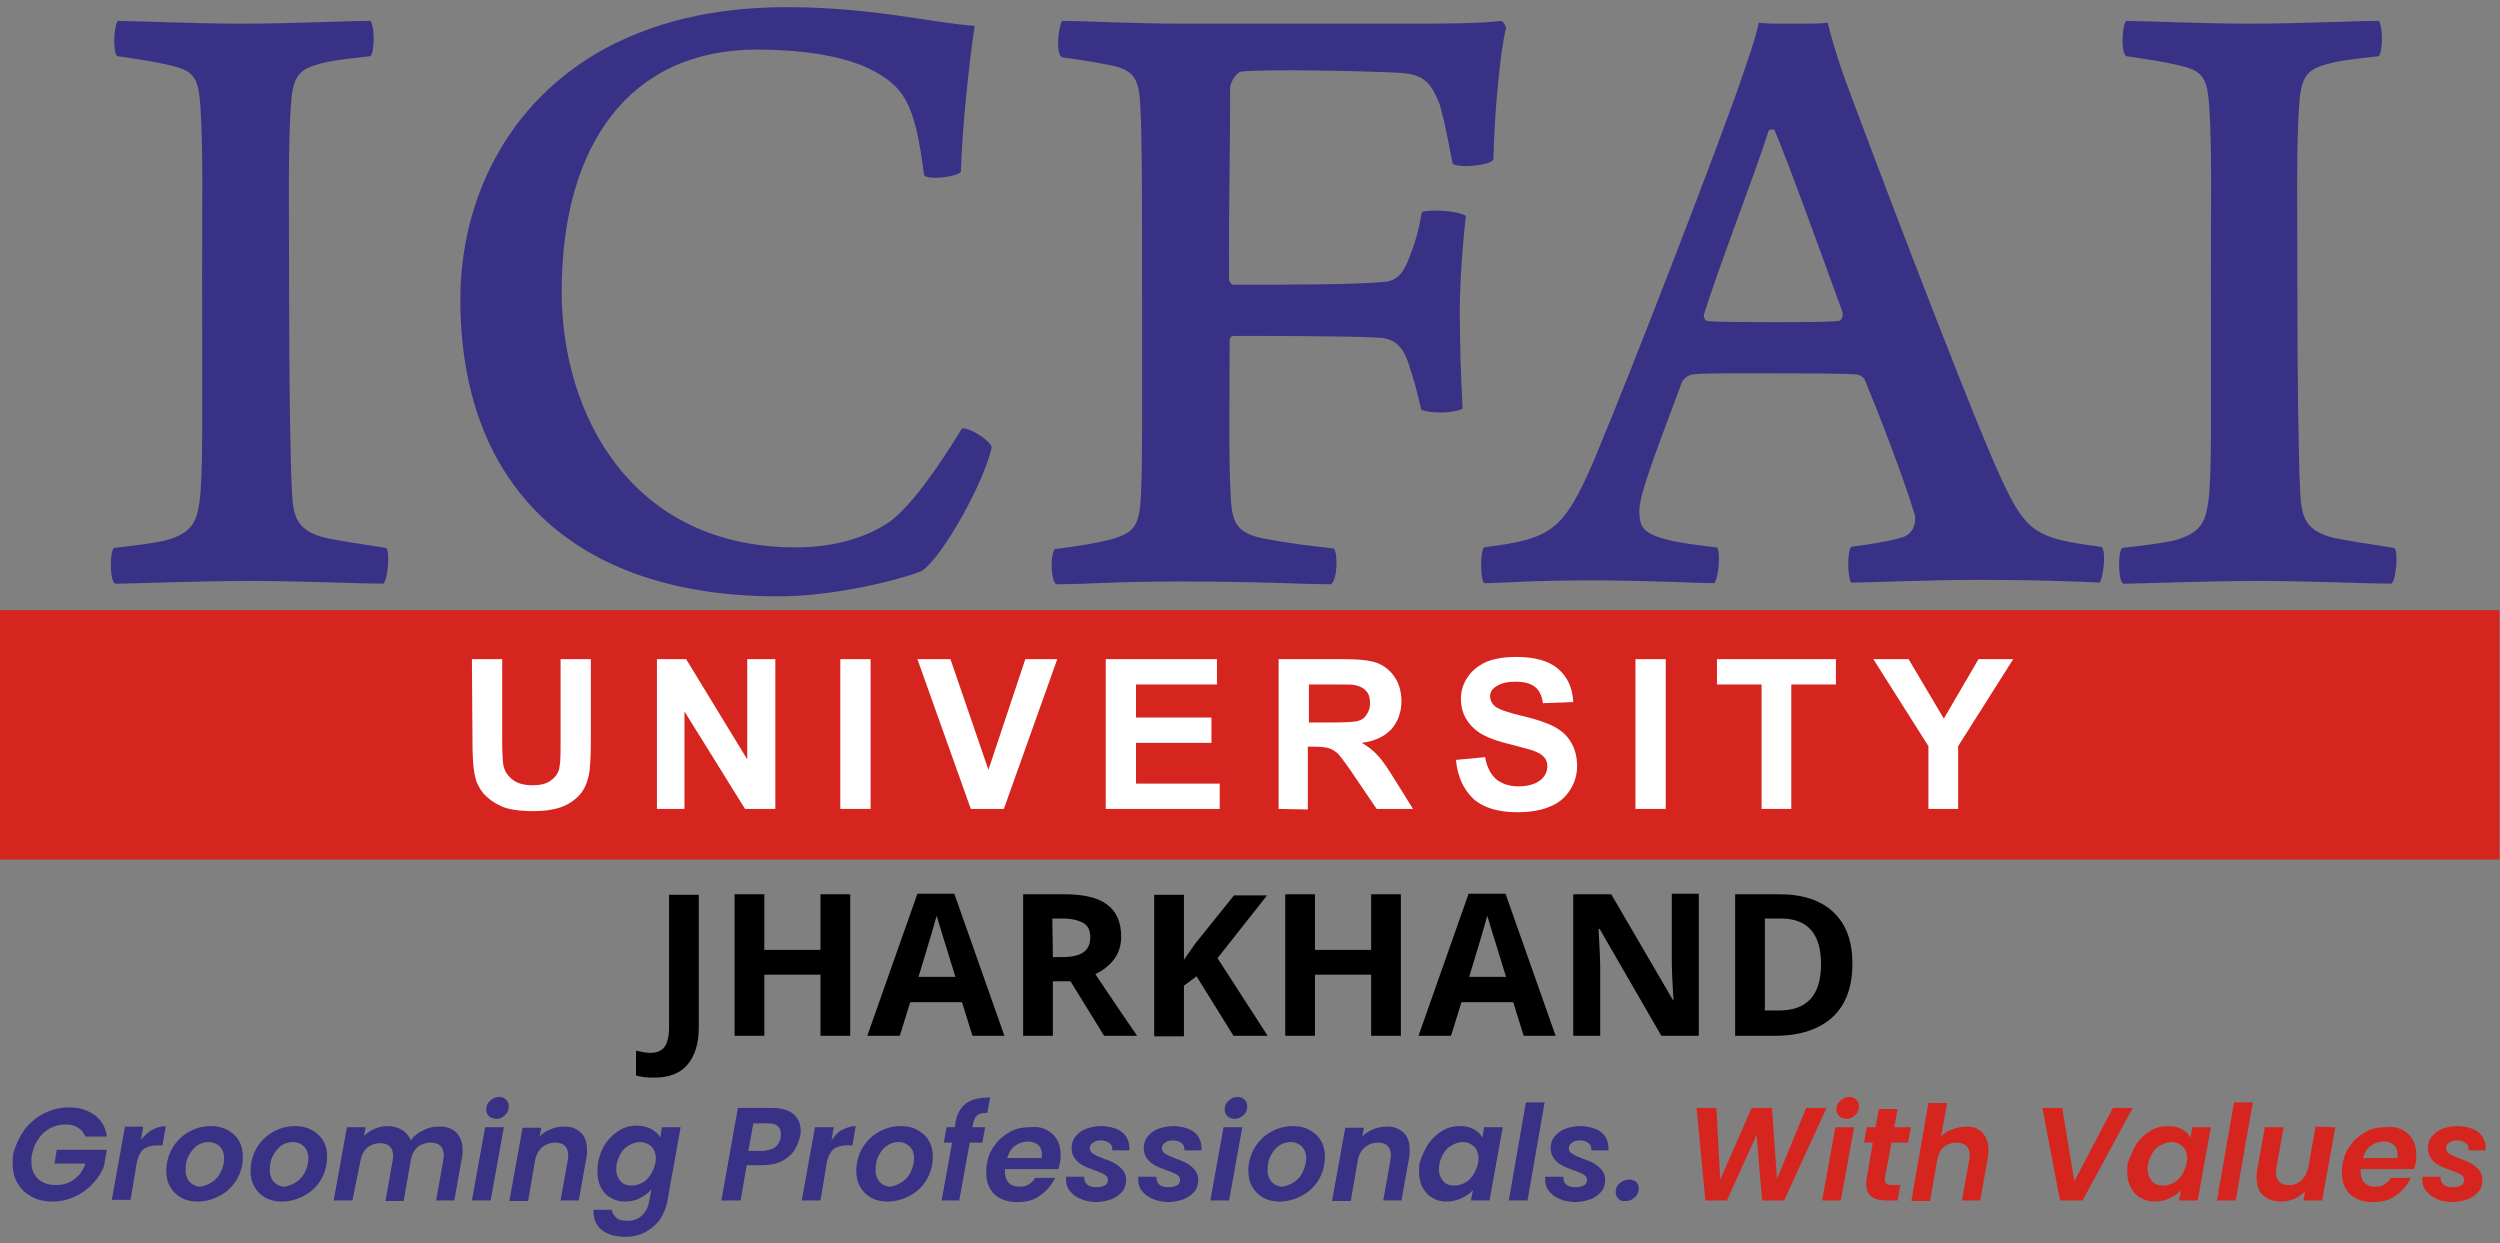
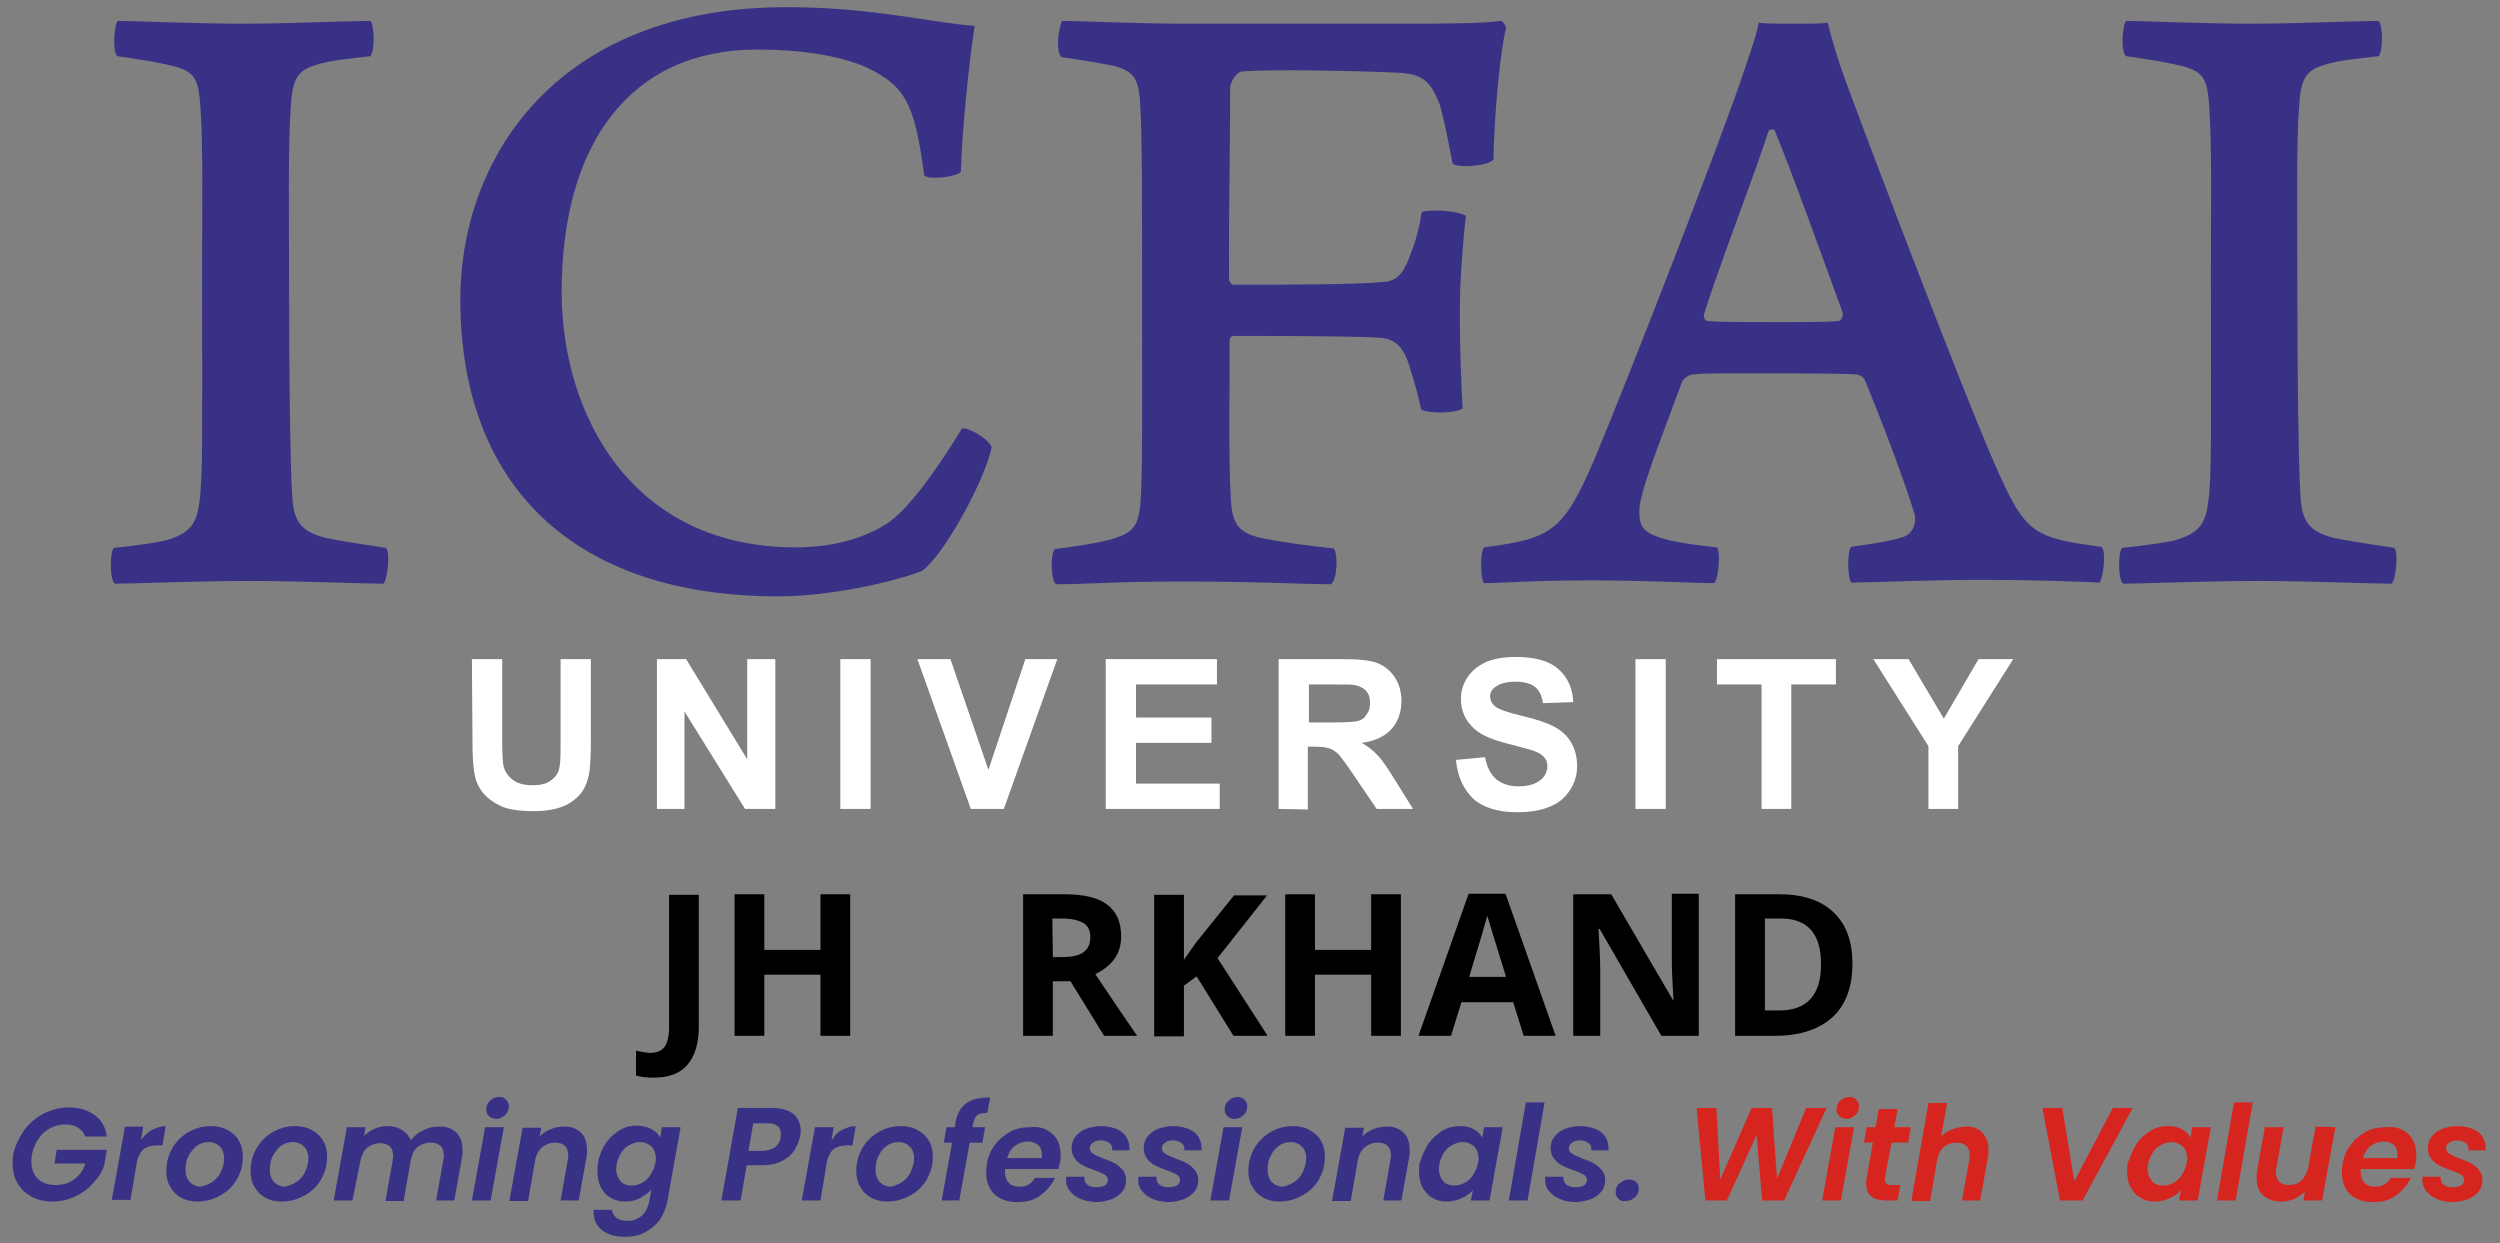
<svg xmlns="http://www.w3.org/2000/svg" id="Layer_1" x="0px" y="0px" viewBox="0 0 454 225.8" style="enable-background:new 0 0 454 225.8;" xml:space="preserve">
  <rect x="0" y="0" width="454" height="225.8" fill="#808080" stroke="none" />
  <style type="text/css">	.st0{display:none;fill:#CCCCCC;}	.st1{fill:#393185;}	.st2{fill:#D6251F;}	.st3{fill:#FFFFFF;}</style>
  <rect y="-1" class="st0" width="418" height="192" />
  <g>
    <path class="st1" d="M21.4,3.8c3.3,0,13.9,0.5,22.5,0.5c8.8,0,19-0.5,23.4-0.5c0.7,1,0.8,5.2,0,6.4c-4.4,0.5-7.4,0.8-9.6,1.5  c-3.9,1-4.6,2.9-4.9,7.8c-0.5,7-0.3,18.8-0.3,33.2c0,15.2,0.2,30.6,0.5,36.3c0.2,5.1,1,7.4,6.2,8.7c2.5,0.5,6.2,1.1,10.9,1.8  c0.8,0.7,0.3,5.9-0.5,6.5c-3.6,0-15.4-0.5-24-0.5c-9.6,0-21.7,0.5-24.7,0.5c-1-0.5-1-5.9-0.2-6.5c4.4-0.5,6.7-0.8,9.1-1.3  c5.2-1.3,5.9-3.6,6.4-6.9c0.7-4.7,0.5-14.4,0.5-41.2c0-13.7,0.2-23-0.3-30.7c-0.3-4.4-0.8-6.2-4.2-7.2c-2.9-0.8-6-1.3-10.9-2  C20.4,9.4,20.7,4.6,21.4,3.8z" />
    <path class="st1" d="M157.5,12.3c-5.1-2.3-12.4-3.3-20-3.3C114.3,9,102,26.3,102,53c0,22.2,12.6,46.4,42.5,46.4  c9,0,14.5-2.9,17-4.6c3.8-2.8,8.5-9.3,13.2-17c1.3-0.2,4.9,2,5.4,3.4c-1.3,6.2-8.8,19.8-12.7,22.5c-4.6,1.8-16.2,4.6-26.1,4.6  c-37.4,0-57.7-20.4-57.7-53.9c0-17.8,8.3-35.8,26.3-45.6c8.8-4.7,19.4-7.5,33-7.5c15.5,0,26.6,2.9,34.1,3.4  c-1,6.5-2.3,18.8-2.5,26.5c-0.8,1-6.5,1.6-6.7,0.5C166.1,18.5,164.2,15.6,157.5,12.3z" />
    <path class="st1" d="M192.9,3.8c3.8,0,13.4,0.5,21.9,0.5h40.7c5.6,0,13.4,0,17-0.5c0.5,0,1,1,1,1.3c-1,3.9-2.1,14.7-2.3,23.9  c-0.8,1.1-6.4,1.6-7.4,0.7c-1-4.9-1.3-7-2.3-10.6c-1.6-4.1-2.9-5.7-7.7-5.9c-6.4-0.3-23.2-0.7-28.4-0.2c-1,0.2-2,2.1-2,2.9  c0,11.8-0.3,23-0.2,34.8c0,0.5,0.5,1,0.7,1c10.5,0,21.7,0,27.4-0.5c2.9-0.2,3.9-2.3,5.1-5.7c0.7-1.8,1.3-3.9,1.8-7  c1.6-0.5,6.4-0.3,8,0.7c-0.5,4.2-1.1,11.8-1.1,17.2c0,6.2,0.2,11.9,0.5,17.8c-1.3,0.8-5.6,1-7.5,0.2c-0.8-3.6-1.3-5.2-2-7.4  c-1.1-3.9-2.6-5.6-6-5.7C244.2,61,228.5,61,224,61c-0.5,0-0.7,0.5-0.7,0.8c0,10.1-0.2,21.6,0.2,28.3c0.2,4.9,1.1,6.7,6,7.7  c4.2,0.8,8,1.3,12.7,1.8c0.8,0.8,0.7,5.7-0.5,6.5c-5.4,0-12.7-0.5-27.4-0.5c-11.8,0-16.7,0.5-22.5,0.5c-1-0.7-1.1-5.6-0.2-6.4  c4.1-0.5,7.5-1.1,9.6-1.6c4.9-1.3,5.7-2.5,6-8.2c0.3-6,0.2-16.2,0.2-36.1c0-18.6,0-29.1-0.3-34.1c-0.2-5.4-1.1-6.7-4.7-7.7  c-2.5-0.5-5.7-1.1-9.6-1.6C191.6,9.4,192.3,4.6,192.9,3.8z" />
    <path class="st1" d="M289.5,83.5c7.2-17.2,23-58.2,26.6-68.8c1.3-3.8,2.8-8,3.3-10.6c0.8,0.2,2.9,0.2,6,0.2c3.9,0,5.7,0,6.5-0.2  c0.8,3.3,1.8,6.4,2.9,9.6c3.3,9.1,21.4,56.9,27.8,71.4c5.2,11.6,6.5,12.6,19,14.2c1,0.7,0.3,5.7-0.3,6.5  c-4.2-0.2-12.1-0.5-21.4-0.5c-9.8,0-20.4,0.5-23.7,0.5c-0.7-0.8-0.8-5.7,0-6.5c3.6-0.5,7-1,9.5-1.8c2-0.8,2.3-2.9,2-4.1  c-2.1-6.9-6.4-18-9-24.3c-0.3-0.8-1.3-1.1-1.6-1.1c-2.9-0.2-10.5-0.2-16.5-0.2c-10.5,0-11.4,0-13.2,0.2c-0.8,0-2,1.1-2,1.5  c-3.4,9.3-7.7,19.9-7.7,23.2c0,3.1,0.7,4.2,5.4,5.4c2.1,0.5,5.7,1,8.7,1.3c0.7,0.8,0.3,5.7-0.5,6.5c-3.3,0-11.8-0.5-22.7-0.5  c-10.6,0-16,0.5-19.1,0.5c-0.7-0.8-0.7-5.7,0-6.5C281.5,97.8,283.8,96.8,289.5,83.5z M321.2,23.7c-2.8,8.7-8.7,23.7-11.8,33.5  c0,0.5,0.2,1,0.7,1.1c1.8,0.2,8.2,0.2,12.9,0.2c4.1,0,8.7,0,10.8-0.2c0.5,0,1-0.8,0.8-1.6c-3.1-8.5-9.6-26.6-12.4-33.2  C322,23.6,321.5,23.4,321.2,23.7z" />
    <path class="st1" d="M386.1,3.8c3.3,0,13.9,0.5,22.5,0.5c8.8,0,19-0.5,23.4-0.5c0.7,1,0.8,5.2,0,6.4c-4.4,0.5-7.4,0.8-9.6,1.5  c-3.9,1-4.6,2.9-4.9,7.8c-0.5,7-0.3,18.8-0.3,33.2c0,15.2,0.2,30.6,0.5,36.3c0.2,5.1,1,7.4,6.2,8.7c2.5,0.5,6.2,1.1,10.9,1.8  c0.8,0.7,0.3,5.9-0.5,6.5c-3.6,0-15.4-0.5-24-0.5c-9.6,0-21.7,0.5-24.7,0.5c-1-0.5-1-5.9-0.2-6.5c4.4-0.5,6.7-0.8,9.2-1.3  c5.2-1.3,5.9-3.6,6.4-6.9c0.7-4.7,0.5-14.4,0.5-41.2c0-13.7,0.2-23-0.3-30.7c-0.3-4.4-0.8-6.2-4.2-7.2c-2.9-0.8-6-1.3-10.9-2  C385.1,9.4,385.4,4.6,386.1,3.8z" />
  </g>
-   <rect y="110.8" class="st2" width="453.9" height="45.3" />
  <g>
    <path class="st3" d="M85.7,119.7h5.5v14.7c0,2.3,0.1,3.9,0.2,4.5c0.2,1.1,0.8,2,1.7,2.7c0.9,0.7,2.1,1,3.6,1c1.6,0,2.7-0.3,3.5-1  c0.8-0.6,1.3-1.4,1.4-2.3c0.2-0.9,0.2-2.5,0.2-4.6v-15h5.5V134c0,3.3-0.1,5.6-0.4,6.9c-0.3,1.3-0.8,2.5-1.6,3.4s-1.9,1.7-3.2,2.2  c-1.3,0.5-3.1,0.8-5.2,0.8c-2.6,0-4.6-0.3-5.9-0.9c-1.3-0.6-2.4-1.4-3.2-2.3c-0.8-1-1.3-2-1.5-3c-0.4-1.6-0.5-3.9-0.5-6.9  L85.7,119.7L85.7,119.7z" />
    <path class="st3" d="M119.3,146.9v-27.2h5.3l11.1,18.2v-18.2h5.1v27.2h-5.5l-11-17.7v17.7H119.3z" />
    <path class="st3" d="M152.6,146.9v-27.2h5.5v27.2H152.6z" />
    <path class="st3" d="M176.3,146.9l-9.7-27.2h6l6.9,20.1l6.7-20.1h5.8l-9.7,27.2L176.3,146.9L176.3,146.9z" />
    <path class="st3" d="M200.8,146.9v-27.2H221v4.6h-14.7v6H220v4.6h-13.7v7.4h15.2v4.6H200.8z" />
    <path class="st3" d="M232.2,146.9v-27.2h11.6c2.9,0,5,0.2,6.3,0.7s2.4,1.4,3.2,2.6s1.2,2.7,1.2,4.3c0,2-0.6,3.7-1.8,5.1  c-1.2,1.3-3,2.2-5.4,2.5c1.2,0.7,2.2,1.5,2.9,2.3c0.8,0.8,1.8,2.3,3.1,4.4l3.3,5.3H250l-4-5.9c-1.4-2.1-2.4-3.4-2.9-4  c-0.5-0.5-1.1-0.9-1.7-1.1c-0.6-0.2-1.5-0.3-2.8-0.3h-1.1V147L232.2,146.9L232.2,146.9z M237.7,131.2h4.1c2.6,0,4.3-0.1,4.9-0.3  c0.7-0.2,1.2-0.6,1.5-1.2c0.4-0.5,0.6-1.2,0.6-2c0-0.9-0.2-1.7-0.7-2.2c-0.5-0.6-1.2-0.9-2.1-1.1c-0.4-0.1-1.8-0.1-4-0.1h-4.3  V131.2z" />
    <path class="st3" d="M264.4,138l5.3-0.5c0.3,1.8,1,3.1,2,4c1,0.8,2.3,1.3,4,1.3c1.8,0,3.1-0.4,4-1.1c0.9-0.7,1.3-1.6,1.3-2.6  c0-0.6-0.2-1.2-0.6-1.6c-0.4-0.5-1-0.8-2-1.2c-0.6-0.2-2.1-0.6-4.4-1.2c-2.9-0.7-5-1.6-6.2-2.7c-1.7-1.5-2.5-3.3-2.5-5.5  c0-1.4,0.4-2.7,1.2-3.9c0.8-1.2,1.9-2.1,3.4-2.8c1.5-0.6,3.3-0.9,5.4-0.9c3.4,0,6,0.7,7.7,2.2s2.6,3.5,2.7,6l-5.5,0.2  c-0.2-1.4-0.7-2.4-1.5-3s-1.9-0.9-3.5-0.9s-2.8,0.3-3.7,1c-0.6,0.4-0.9,1-0.9,1.7c0,0.6,0.3,1.2,0.8,1.7c0.7,0.6,2.4,1.2,5,1.8  s4.6,1.3,5.9,2s2.3,1.6,3,2.8s1.1,2.6,1.1,4.3c0,1.6-0.4,3-1.3,4.4s-2.1,2.4-3.7,3c-1.6,0.7-3.6,1-5.9,1c-3.4,0-6.1-0.8-7.9-2.4  C265.8,143.4,264.7,141.1,264.4,138z" />
    <path class="st3" d="M297,146.9v-27.2h5.5v27.2H297z" />
    <path class="st3" d="M319.9,146.9v-22.6h-8.1v-4.6h21.6v4.6h-8.1v22.6H319.9z" />
    <path class="st3" d="M350.2,146.9v-11.4l-10-15.8h6.4l6.4,10.8l6.3-10.8h6.3l-10,15.8v11.4H350.2z" />
  </g>
  <g>
    <g>
      <path d="M118.7,195.7c-1.2,0-2.3-0.1-3.2-0.4v-4.5c0.9,0.2,1.8,0.4,2.6,0.4c1.2,0,2.1-0.4,2.6-1.1s0.8-1.9,0.8-3.5v-24.1h5.4v24   c0,3-0.7,5.3-2.1,6.9S121.4,195.7,118.7,195.7z" />
      <path d="M154.4,188.1H149V177h-10.2v11.1h-5.4v-25.7h5.4v10.1H149v-10.1h5.4V188.1z" />
-       <path d="M176.6,188.1l-1.9-6.1h-9.4l-1.9,6.1h-5.9l9.1-25.8h6.7l9.1,25.8H176.6z M173.5,177.4c-1.7-5.5-2.7-8.7-2.9-9.4   s-0.4-1.3-0.5-1.7c-0.4,1.5-1.5,5.2-3.3,11.1L173.5,177.4L173.5,177.4z" />
      <path d="M191.2,178.2v9.9h-5.4v-25.7h7.5c3.5,0,6.1,0.6,7.8,1.9s2.5,3.2,2.5,5.8c0,1.5-0.4,2.9-1.2,4s-2,2.1-3.5,2.8   c3.9,5.8,6.4,9.5,7.6,11.2h-6l-6.1-9.9H191.2z M191.2,173.8h1.8c1.7,0,3-0.3,3.8-0.9s1.2-1.5,1.2-2.7s-0.4-2.1-1.3-2.6   s-2.1-0.8-3.9-0.8h-1.7L191.2,173.8L191.2,173.8z" />
      <path d="M230.2,188.1H224l-6.7-10.8L215,179v9.2h-5.4v-25.7h5.4v11.8l2.1-3l7-8.7h6l-9,11.4L230.2,188.1z" />
      <path d="M254.5,188.1H249V177h-10.2v11.1h-5.4v-25.7h5.4v10.1H249v-10.1h5.4v25.7H254.5z" />
      <path d="M276.7,188.1l-1.9-6.1h-9.4l-1.9,6.1h-5.9l9.1-25.8h6.7l9.1,25.8H276.7z M273.5,177.4c-1.7-5.5-2.7-8.7-2.9-9.4   s-0.4-1.3-0.5-1.7c-0.4,1.5-1.5,5.2-3.3,11.1L273.5,177.4L273.5,177.4z" />
      <path d="M308.6,188.1h-6.9l-11.2-19.4h-0.2c0.2,3.4,0.3,5.9,0.3,7.3v12.1h-4.9v-25.7h6.9l11.2,19.2h0.1c-0.2-3.3-0.3-5.7-0.3-7.1   v-12.2h4.9v25.8L308.6,188.1L308.6,188.1z" />
      <path d="M336.4,175c0,4.2-1.2,7.5-3.6,9.7s-5.9,3.4-10.4,3.4h-7.3v-25.7h8.1c4.2,0,7.5,1.1,9.8,3.3S336.4,171,336.4,175z    M330.7,175.1c0-5.5-2.4-8.3-7.3-8.3h-2.9v16.7h2.3C328.1,183.6,330.7,180.8,330.7,175.1z" />
    </g>
  </g>
  <g>
    <path class="st1" d="M4.4,205.2c1-1.3,2.2-2.3,3.6-3s2.9-1.1,4.5-1.1c1.9,0,3.4,0.5,4.7,1.4c1.2,0.9,2,2.2,2.2,3.9h-3.9  c-0.3-0.7-0.7-1.2-1.3-1.6c-0.6-0.4-1.4-0.6-2.3-0.6c-1,0-1.9,0.2-2.8,0.7c-0.8,0.4-1.6,1.1-2.1,1.9c-0.6,0.8-1,1.8-1.2,2.9  c-0.1,0.4-0.1,0.8-0.1,1.3c0,1.3,0.4,2.3,1.2,3.1c0.8,0.7,1.8,1.1,3.2,1.1c1.3,0,2.4-0.3,3.3-1c1-0.7,1.7-1.6,2.1-2.9H9.9l0.4-2.5  h9.1l-0.5,2.9c-0.4,1.2-1.1,2.2-2,3.2s-2,1.8-3.3,2.4c-1.3,0.6-2.6,0.9-4.1,0.9c-1.4,0-2.7-0.3-3.8-0.9s-1.9-1.4-2.5-2.4  s-0.9-2.2-0.9-3.6c0-0.5,0-1.1,0.1-1.7C2.8,208,3.5,206.5,4.4,205.2z" />
    <path class="st1" d="M27.6,205.2c0.8-0.4,1.6-0.7,2.5-0.7l-0.6,3.5h-0.9c-1,0-1.8,0.2-2.4,0.6c-0.6,0.4-1,1.2-1.3,2.2l-1.2,7.1  h-3.4l2.4-13.3H26l-0.4,2.4C26.2,206.3,26.8,205.6,27.6,205.2z" />
    <path class="st1" d="M32.9,217.5c-0.9-0.5-1.5-1.1-2-2c-0.5-0.8-0.7-1.8-0.7-2.9c0-1.5,0.4-2.9,1.1-4.1c0.7-1.2,1.7-2.2,2.9-2.9  s2.6-1.1,4.1-1.1c1.1,0,2.1,0.2,3,0.7s1.6,1.1,2.1,2c0.5,0.8,0.7,1.8,0.7,2.9c0,1.5-0.4,2.9-1.1,4.1c-0.7,1.2-1.7,2.2-3,2.9  s-2.6,1.1-4.2,1.1C34.8,218.2,33.8,218,32.9,217.5z M38.6,214.6c0.7-0.5,1.2-1.1,1.5-1.8c0.4-0.8,0.6-1.6,0.6-2.4  c0-1-0.3-1.7-0.8-2.2s-1.2-0.8-2-0.8s-1.5,0.2-2.2,0.7c-0.6,0.5-1.1,1.1-1.5,1.9c-0.4,0.8-0.5,1.6-0.5,2.5s0.3,1.7,0.8,2.2  s1.2,0.8,2,0.8C37.2,215.3,37.9,215.1,38.6,214.6z" />
    <path class="st1" d="M48.2,217.5c-0.9-0.5-1.5-1.1-2-2c-0.5-0.8-0.7-1.8-0.7-2.9c0-1.5,0.4-2.9,1.1-4.1c0.7-1.2,1.7-2.2,2.9-2.9  s2.6-1.1,4.1-1.1c1.1,0,2.1,0.2,3,0.7s1.6,1.1,2.1,2c0.5,0.8,0.7,1.8,0.7,2.9c0,1.5-0.4,2.9-1.1,4.1c-0.7,1.2-1.7,2.2-3,2.9  s-2.6,1.1-4.2,1.1C50.1,218.2,49.1,218,48.2,217.5z M53.9,214.6c0.7-0.5,1.2-1.1,1.5-1.8c0.4-0.8,0.6-1.6,0.6-2.4  c0-1-0.3-1.7-0.8-2.2s-1.2-0.8-2-0.8s-1.5,0.2-2.2,0.7c-0.6,0.5-1.1,1.1-1.5,1.9c-0.4,0.8-0.5,1.6-0.5,2.5s0.3,1.7,0.8,2.2  s1.2,0.8,2,0.8C52.5,215.3,53.2,215.1,53.9,214.6z" />
    <path class="st1" d="M82.8,205.6c0.8,0.8,1.2,1.8,1.2,3.2c0,0.5,0,1-0.1,1.4l-1.4,7.8h-3.3l1.3-7.3c0-0.3,0.1-0.6,0.1-0.8  c0-0.8-0.2-1.4-0.6-1.8c-0.4-0.4-1-0.6-1.8-0.6c-0.9,0-1.7,0.3-2.4,0.8c-0.6,0.6-1,1.3-1.2,2.4l0,0l-1.3,7.4H70l1.3-7.3  c0-0.3,0.1-0.6,0.1-0.8c0-0.8-0.2-1.4-0.6-1.8c-0.4-0.4-1-0.6-1.8-0.6c-0.9,0-1.6,0.3-2.3,0.8c-0.6,0.5-1,1.3-1.2,2.2L64,218h-3.4  l2.4-13.3h3.4l-0.3,1.6c0.5-0.5,1.2-1,1.9-1.3s1.5-0.5,2.3-0.5c1,0,1.9,0.2,2.7,0.7c0.7,0.4,1.3,1.1,1.6,1.9  c0.6-0.8,1.3-1.4,2.2-1.8c0.9-0.5,1.8-0.7,2.8-0.7C80.9,204.5,82,204.9,82.8,205.6z" />
    <path class="st1" d="M91.5,204.7L89.1,218h-3.4l2.4-13.3H91.5z M88.8,202.7c-0.3-0.3-0.5-0.7-0.5-1.2c0-0.6,0.2-1.2,0.7-1.6  c0.5-0.5,1.1-0.7,1.7-0.7c0.5,0,0.9,0.2,1.2,0.5c0.3,0.3,0.5,0.7,0.5,1.2c0,0.6-0.2,1.2-0.7,1.6c-0.5,0.5-1,0.7-1.7,0.7  C89.6,203.1,89.1,203,88.8,202.7z" />
    <path class="st1" d="M105.4,205.6c0.8,0.7,1.2,1.8,1.2,3.2c0,0.5,0,1-0.1,1.4l-1.4,7.8h-3.3l1.3-7.3c0-0.3,0.1-0.6,0.1-0.8  c0-0.8-0.2-1.4-0.6-1.8c-0.4-0.4-1-0.6-1.8-0.6c-0.9,0-1.7,0.3-2.3,0.8c-0.6,0.5-1.1,1.3-1.3,2.3l-1.3,7.5h-3.4l2.4-13.3h3.4  l-0.3,1.6c0.5-0.6,1.2-1,1.9-1.3s1.5-0.5,2.4-0.5C103.5,204.5,104.6,204.9,105.4,205.6z" />
    <path class="st1" d="M118.4,205.1c0.7,0.4,1.2,0.9,1.5,1.5l0.3-1.9h3.4l-2.4,13.4c-0.2,1.2-0.7,2.3-1.3,3.3c-0.7,1-1.6,1.7-2.6,2.3  c-1.1,0.6-2.3,0.9-3.7,0.9c-1.9,0-3.3-0.4-4.4-1.3c-1-0.9-1.5-2.1-1.4-3.6h3.3c0.1,0.6,0.4,1.1,0.9,1.5s1.2,0.5,2,0.5  c1,0,1.8-0.3,2.5-0.9c0.7-0.6,1.2-1.5,1.4-2.7l0.4-2.1c-0.5,0.6-1.2,1.1-2.1,1.6c-0.8,0.4-1.7,0.6-2.7,0.6s-1.8-0.2-2.6-0.7  c-0.8-0.4-1.4-1.1-1.8-1.9c-0.4-0.8-0.6-1.7-0.6-2.8c0-0.5,0-1,0.1-1.6c0.2-1.3,0.7-2.5,1.4-3.6c0.7-1,1.6-1.8,2.6-2.4  c1-0.6,2.1-0.8,3.2-0.8C116.9,204.5,117.7,204.7,118.4,205.1z M119.1,210.4c0-0.9-0.3-1.7-0.8-2.2c-0.6-0.5-1.2-0.8-2.1-0.8  c-0.6,0-1.2,0.2-1.8,0.5c-0.6,0.3-1.1,0.7-1.5,1.3s-0.7,1.3-0.9,2.1c0,0.3-0.1,0.6-0.1,0.9c0,1,0.3,1.7,0.8,2.3s1.2,0.8,2.1,0.8  c0.6,0,1.2-0.2,1.8-0.5c0.6-0.3,1.1-0.8,1.5-1.4c0.4-0.6,0.7-1.3,0.9-2.1C119.1,210.9,119.1,210.6,119.1,210.4z" />
    <path class="st1" d="M144.2,209c-0.6,0.8-1.3,1.4-2.3,1.9s-2.2,0.7-3.5,0.7h-2.8l-1.1,6.4H131l3-16.8h6.2c1.7,0,3,0.4,3.9,1.1  c0.9,0.8,1.3,1.8,1.3,3c0,0.4,0,0.7-0.1,1C145.1,207.3,144.7,208.2,144.2,209z M140.8,208.3c0.5-0.4,0.9-1.1,1-1.8  c0-0.1,0-0.4,0-0.6c0-1.3-0.8-1.9-2.4-1.9h-2.6l-0.9,5h2.7C139.5,208.9,140.3,208.7,140.8,208.3z" />
    <path class="st1" d="M152.9,205.2c0.8-0.4,1.6-0.7,2.5-0.7l-0.6,3.5h-0.9c-1,0-1.8,0.2-2.4,0.6c-0.6,0.4-1,1.2-1.3,2.2L149,218  h-3.4l2.4-13.3h3.4l-0.4,2.4C151.5,206.3,152.1,205.6,152.9,205.2z" />
    <path class="st1" d="M158.2,217.5c-0.9-0.5-1.5-1.1-2-2c-0.5-0.8-0.7-1.8-0.7-2.9c0-1.5,0.4-2.9,1.1-4.1c0.7-1.2,1.7-2.2,2.9-2.9  s2.6-1.1,4.1-1.1c1.1,0,2.1,0.2,3,0.7s1.6,1.1,2.1,2c0.5,0.8,0.7,1.8,0.7,2.9c0,1.5-0.4,2.9-1.1,4.1c-0.7,1.2-1.7,2.2-3,2.9  s-2.6,1.1-4.2,1.1C160.1,218.2,159.1,218,158.2,217.5z M163.9,214.6c0.7-0.5,1.2-1.1,1.5-1.8s0.6-1.6,0.6-2.4c0-1-0.3-1.7-0.8-2.2  s-1.2-0.8-2-0.8s-1.5,0.2-2.2,0.7s-1.1,1.1-1.5,1.9c-0.4,0.8-0.5,1.6-0.5,2.5s0.3,1.7,0.8,2.2s1.2,0.8,2,0.8  C162.5,215.3,163.2,215.1,163.9,214.6z" />
    <path class="st1" d="M175.4,200.4c1.1-0.8,2.5-1.1,4.4-1.1l-0.5,2.8c-0.8,0-1.4,0.1-1.8,0.4c-0.4,0.3-0.6,0.8-0.8,1.6l-0.1,0.6h2.3  l-0.5,2.8h-2.3l-1.9,10.5H171l1.9-10.5h-1.5l0.5-2.8h1.5l0.1-0.7C173.7,202.4,174.4,201.2,175.4,200.4z" />
    <path class="st1" d="M191.1,205.9c1,0.9,1.5,2.2,1.5,3.8c0,0.5,0,1-0.1,1.4c-0.1,0.5-0.2,0.9-0.3,1.2h-9.7c0,0.1,0,0.3,0,0.5  c0,0.8,0.2,1.5,0.7,2s1.1,0.7,1.9,0.7c0.7,0,1.3-0.1,1.7-0.4c0.5-0.3,0.9-0.7,1.2-1.2h3.6c-0.6,1.3-1.5,2.3-2.7,3.2  s-2.6,1.2-4.2,1.2c-1.7,0-3.1-0.5-4.1-1.4c-1-1-1.5-2.3-1.5-3.9c0-0.5,0-1,0.1-1.5c0.2-1.4,0.7-2.6,1.5-3.6c0.7-1,1.7-1.8,2.8-2.4  c1.1-0.6,2.3-0.8,3.6-0.8C188.8,204.5,190.1,205,191.1,205.9z M189.2,209.7c0-0.8-0.2-1.4-0.7-1.8c-0.5-0.4-1.1-0.6-1.9-0.6  c-0.8,0-1.6,0.3-2.3,0.8s-1.1,1.3-1.4,2.2h6.3C189.2,210,189.2,209.8,189.2,209.7z" />
    <path class="st1" d="M196.2,217.7c-0.8-0.3-1.4-0.8-1.9-1.4s-0.7-1.3-0.7-2c0-0.1,0-0.3,0-0.6h3.3c0,0.6,0.1,1,0.5,1.4  c0.4,0.3,0.9,0.5,1.6,0.5c0.6,0,1.2-0.1,1.6-0.3c0.4-0.2,0.6-0.6,0.6-1s-0.2-0.7-0.6-1c-0.4-0.2-1-0.5-1.9-0.8  c-0.8-0.3-1.6-0.6-2.1-0.9c-0.6-0.3-1-0.7-1.4-1.2s-0.6-1.2-0.6-1.9s0.2-1.5,0.7-2.1s1.1-1.1,1.9-1.4s1.8-0.5,2.8-0.5  s1.9,0.2,2.7,0.5s1.4,0.8,1.8,1.4c0.4,0.6,0.6,1.3,0.6,2.1c0,0.2,0,0.3,0,0.4H202c0-0.6-0.1-1-0.5-1.3s-0.9-0.5-1.6-0.5  c-0.6,0-1,0.1-1.4,0.4s-0.6,0.6-0.6,1s0.2,0.8,0.6,1c0.4,0.3,1.1,0.6,1.9,0.9c0.9,0.3,1.6,0.6,2.1,0.9c0.5,0.3,1,0.7,1.4,1.2  s0.6,1.1,0.6,1.8c0,0.8-0.2,1.5-0.7,2.1s-1.2,1.1-2,1.4c-0.9,0.3-1.8,0.5-2.9,0.5C197.9,218.2,197,218.1,196.2,217.7z" />
    <path class="st1" d="M209.3,217.7c-0.8-0.3-1.4-0.8-1.9-1.4s-0.7-1.3-0.7-2c0-0.1,0-0.3,0-0.6h3.3c0,0.6,0.1,1,0.5,1.4  c0.4,0.3,0.9,0.5,1.6,0.5c0.6,0,1.2-0.1,1.6-0.3c0.4-0.2,0.6-0.6,0.6-1s-0.2-0.7-0.6-1c-0.4-0.2-1-0.5-1.9-0.8  c-0.8-0.3-1.6-0.6-2.1-0.9c-0.6-0.3-1-0.7-1.4-1.2s-0.6-1.2-0.6-1.9s0.2-1.5,0.7-2.1s1.1-1.1,1.9-1.4s1.8-0.5,2.8-0.5  s1.9,0.2,2.7,0.5s1.4,0.8,1.8,1.4c0.4,0.6,0.6,1.3,0.6,2.1c0,0.2,0,0.3,0,0.4h-3.1c0-0.6-0.1-1-0.5-1.3s-0.9-0.5-1.6-0.5  c-0.6,0-1,0.1-1.4,0.4s-0.6,0.6-0.6,1s0.2,0.8,0.6,1c0.4,0.3,1.1,0.6,1.9,0.9c0.9,0.3,1.6,0.6,2.1,0.9c0.5,0.3,1,0.7,1.4,1.2  s0.6,1.1,0.6,1.8c0,0.8-0.2,1.5-0.7,2.1s-1.2,1.1-2,1.4c-0.9,0.3-1.8,0.5-2.9,0.5C211,218.2,210.1,218.1,209.3,217.7z" />
    <path class="st1" d="M225.6,204.7l-2.4,13.3h-3.4l2.4-13.3H225.6z M222.9,202.7c-0.3-0.3-0.5-0.7-0.5-1.2c0-0.6,0.2-1.2,0.7-1.6  c0.5-0.5,1.1-0.7,1.7-0.7c0.5,0,0.9,0.2,1.2,0.5s0.5,0.7,0.5,1.2c0,0.6-0.2,1.2-0.7,1.6c-0.5,0.5-1,0.7-1.7,0.7  C223.6,203.1,223.2,203,222.9,202.7z" />
    <path class="st1" d="M229.4,217.5c-0.9-0.5-1.5-1.1-2-2c-0.5-0.8-0.7-1.8-0.7-2.9c0-1.5,0.4-2.9,1.1-4.1c0.7-1.2,1.7-2.2,2.9-2.9  s2.6-1.1,4.1-1.1c1.1,0,2.1,0.2,3,0.7s1.6,1.1,2.1,2c0.5,0.8,0.7,1.8,0.7,2.9c0,1.5-0.4,2.9-1.1,4.1c-0.7,1.2-1.7,2.2-3,2.9  s-2.6,1.1-4.2,1.1C231.3,218.2,230.3,218,229.4,217.5z M235.1,214.6c0.7-0.5,1.2-1.1,1.5-1.8s0.6-1.6,0.6-2.4c0-1-0.3-1.7-0.8-2.2  s-1.2-0.8-2-0.8s-1.5,0.2-2.2,0.7s-1.1,1.1-1.5,1.9c-0.4,0.8-0.5,1.6-0.5,2.5s0.3,1.7,0.8,2.2s1.2,0.8,2,0.8  C233.7,215.3,234.4,215.1,235.1,214.6z" />
    <path class="st1" d="M254.8,205.6c0.8,0.7,1.2,1.8,1.2,3.2c0,0.5,0,1-0.1,1.4l-1.4,7.8h-3.3l1.3-7.3c0-0.3,0.1-0.6,0.1-0.8  c0-0.8-0.2-1.4-0.6-1.8s-1-0.6-1.8-0.6c-0.9,0-1.7,0.3-2.3,0.8s-1.1,1.3-1.3,2.3l-1.3,7.5h-3.4l2.4-13.3h3.4l-0.3,1.6  c0.5-0.6,1.2-1,1.9-1.3s1.5-0.5,2.4-0.5C252.9,204.5,254,204.9,254.8,205.6z" />
    <path class="st1" d="M259.4,207.7c0.7-1,1.6-1.8,2.6-2.4c1-0.6,2.1-0.8,3.2-0.8c1,0,1.8,0.2,2.5,0.6c0.7,0.4,1.2,0.9,1.5,1.5  l0.3-1.9h3.4l-2.4,13.3h-3.4l0.4-1.9c-0.5,0.6-1.2,1.1-2.1,1.5c-0.8,0.4-1.8,0.6-2.7,0.6c-1,0-1.8-0.2-2.6-0.7  c-0.8-0.4-1.3-1.1-1.8-1.9c-0.4-0.8-0.6-1.7-0.6-2.8c0-0.5,0-1,0.1-1.6C258.2,210,258.7,208.8,259.4,207.7z M268.5,210.4  c0-0.9-0.3-1.7-0.8-2.2c-0.6-0.5-1.2-0.8-2.1-0.8c-0.6,0-1.2,0.2-1.8,0.5c-0.6,0.3-1.1,0.7-1.5,1.3s-0.7,1.3-0.9,2.1  c0,0.3-0.1,0.6-0.1,0.9c0,1,0.3,1.7,0.8,2.3s1.2,0.8,2.1,0.8c0.6,0,1.2-0.2,1.8-0.5c0.6-0.3,1.1-0.8,1.5-1.4s0.7-1.3,0.9-2.1  C268.5,210.9,268.5,210.6,268.5,210.4z" />
    <path class="st1" d="M280.5,200.2l-3.1,17.8H274l3.1-17.8H280.5z" />
    <path class="st1" d="M283.2,217.7c-0.8-0.3-1.4-0.8-1.9-1.4s-0.7-1.3-0.7-2c0-0.1,0-0.3,0-0.6h3.3c0,0.6,0.1,1,0.5,1.4  c0.4,0.3,0.9,0.5,1.6,0.5c0.6,0,1.2-0.1,1.6-0.3s0.6-0.6,0.6-1s-0.2-0.7-0.6-1c-0.4-0.2-1-0.5-1.9-0.8c-0.8-0.3-1.6-0.6-2.1-0.9  c-0.6-0.3-1-0.7-1.4-1.2s-0.6-1.2-0.6-1.9s0.2-1.5,0.7-2.1s1.1-1.1,1.9-1.4s1.8-0.5,2.8-0.5s1.9,0.2,2.7,0.5  c0.8,0.3,1.4,0.8,1.8,1.4c0.4,0.6,0.6,1.3,0.6,2.1c0,0.2,0,0.3,0,0.4H289c0-0.6-0.1-1-0.5-1.3s-0.9-0.5-1.6-0.5  c-0.6,0-1,0.1-1.4,0.4s-0.6,0.6-0.6,1s0.2,0.8,0.6,1c0.4,0.3,1.1,0.6,1.9,0.9c0.9,0.3,1.6,0.6,2.1,0.9c0.5,0.3,1,0.7,1.4,1.2  s0.6,1.1,0.6,1.8c0,0.8-0.2,1.5-0.7,2.1s-1.2,1.1-2,1.4c-0.9,0.3-1.8,0.5-2.9,0.5C284.8,218.2,284,218.1,283.2,217.7z" />
    <path class="st1" d="M293.9,217.7c-0.3-0.3-0.5-0.7-0.5-1.2c0-0.6,0.2-1.2,0.7-1.6s1.1-0.7,1.7-0.7c0.5,0,0.9,0.1,1.3,0.4  c0.3,0.3,0.5,0.7,0.5,1.2c0,0.6-0.2,1.2-0.7,1.6c-0.5,0.5-1,0.7-1.7,0.7C294.6,218.2,294.2,218,293.9,217.7z" />
    <path class="st2" d="M331.7,201.2L324,218h-4l-1-11.9l-5.4,11.9h-3.9l-1.6-16.8h3.6l0.7,13l5.7-13h3.7l0.9,12.9l5.3-12.9H331.7z" />
    <path class="st2" d="M336.7,204.7l-2.4,13.3h-3.4l2.4-13.3H336.7z M334,202.7c-0.3-0.3-0.5-0.7-0.5-1.2c0-0.6,0.2-1.2,0.7-1.6  c0.5-0.5,1.1-0.7,1.7-0.7c0.5,0,0.9,0.2,1.2,0.5c0.3,0.3,0.5,0.7,0.5,1.2c0,0.6-0.2,1.2-0.7,1.6c-0.5,0.5-1,0.7-1.7,0.7  C334.8,203.1,334.3,203,334,202.7z" />
    <path class="st2" d="M342.3,213.9c0,0.1,0,0.2,0,0.4c0,0.3,0.1,0.5,0.3,0.7c0.2,0.1,0.5,0.2,0.9,0.2h1.6l-0.5,2.8h-2.1  c-2.4,0-3.6-1-3.6-3c0-0.4,0-0.8,0.1-1.1l1.1-6.4h-1.6l0.5-2.8h1.6l0.6-3.3h3.4l-0.6,3.3h3l-0.5,2.8h-3L342.3,213.9z" />
    <path class="st2" d="M359.9,205.6c0.8,0.8,1.2,1.8,1.2,3.2c0,0.5,0,1-0.1,1.4l-1.4,7.8h-3.3l1.3-7.3c0-0.3,0.1-0.6,0.1-0.8  c0-0.8-0.2-1.4-0.6-1.8s-1-0.6-1.8-0.6c-0.9,0-1.7,0.3-2.3,0.8s-1,1.3-1.2,2.3l-1.3,7.5h-3.4l3.1-17.8h3.4l-1.1,6.1  c0.5-0.6,1.2-1,2-1.3s1.6-0.5,2.5-0.5C358.1,204.5,359.2,204.9,359.9,205.6z" />
    <path class="st2" d="M374.5,201.2l2.2,13.3l7-13.3h3.6l-9.1,16.8h-4.1l-3.2-16.8H374.5z" />
    <path class="st2" d="M388,207.7c0.7-1,1.6-1.8,2.6-2.4c1-0.6,2.1-0.8,3.2-0.8c1,0,1.8,0.2,2.5,0.6c0.7,0.4,1.2,0.9,1.5,1.5l0.3-1.9  h3.4l-2.4,13.3h-3.4l0.4-1.9c-0.5,0.6-1.2,1.1-2.1,1.5c-0.8,0.4-1.8,0.6-2.7,0.6c-1,0-1.8-0.2-2.6-0.7c-0.8-0.4-1.3-1.1-1.8-1.9  c-0.4-0.8-0.6-1.7-0.6-2.8c0-0.5,0-1,0.1-1.6C386.9,210,387.3,208.8,388,207.7z M397.2,210.4c0-0.9-0.3-1.7-0.8-2.2  c-0.6-0.5-1.2-0.8-2.1-0.8c-0.6,0-1.2,0.2-1.8,0.5c-0.6,0.3-1.1,0.7-1.5,1.3s-0.7,1.3-0.9,2.1c0,0.3-0.1,0.6-0.1,0.9  c0,1,0.3,1.7,0.8,2.3s1.2,0.8,2.1,0.8c0.6,0,1.2-0.2,1.8-0.5c0.6-0.3,1.1-0.8,1.5-1.4s0.7-1.3,0.9-2.1  C397.1,210.9,397.2,210.6,397.2,210.4z" />
    <path class="st2" d="M409.1,200.2L406,218h-3.4l3.1-17.8H409.1z" />
    <path class="st2" d="M424.1,204.7l-2.4,13.3h-3.4l0.3-1.7c-0.5,0.6-1.1,1-1.9,1.4c-0.8,0.3-1.5,0.5-2.4,0.5c-1.4,0-2.5-0.4-3.3-1.1  c-0.8-0.7-1.2-1.8-1.2-3.2c0-0.5,0-1,0.1-1.4l1.4-7.8h3.4l-1.3,7.3c0,0.3-0.1,0.6-0.1,0.8c0,0.8,0.2,1.4,0.6,1.8  c0.4,0.4,1,0.6,1.8,0.6c0.9,0,1.7-0.3,2.3-0.9c0.6-0.6,1-1.4,1.2-2.4l1.3-7.3L424.1,204.7L424.1,204.7z" />
    <path class="st2" d="M437.3,205.9c1,0.9,1.5,2.2,1.5,3.8c0,0.5,0,1-0.1,1.4c-0.1,0.5-0.2,0.9-0.3,1.2h-9.7c0,0.1,0,0.3,0,0.5  c0,0.8,0.2,1.5,0.7,2s1.1,0.7,1.9,0.7c0.7,0,1.3-0.1,1.7-0.4c0.5-0.3,0.9-0.7,1.2-1.2h3.6c-0.6,1.3-1.5,2.3-2.7,3.2  s-2.6,1.2-4.2,1.2c-1.7,0-3.1-0.5-4.1-1.4c-1-1-1.5-2.3-1.5-3.9c0-0.5,0-1,0.1-1.5c0.2-1.4,0.7-2.6,1.5-3.6c0.7-1,1.7-1.8,2.8-2.4  c1.1-0.6,2.3-0.8,3.6-0.8C435,204.5,436.3,205,437.3,205.9z M435.4,209.7c0-0.8-0.2-1.4-0.7-1.8c-0.5-0.4-1.1-0.6-1.9-0.6  s-1.6,0.3-2.3,0.8c-0.7,0.5-1.1,1.3-1.4,2.2h6.3C435.4,210,435.4,209.8,435.4,209.7z" />
    <path class="st2" d="M442.5,217.7c-0.8-0.3-1.4-0.8-1.9-1.4s-0.7-1.3-0.7-2c0-0.1,0-0.3,0-0.6h3.3c0,0.6,0.1,1,0.5,1.4  c0.4,0.3,0.9,0.5,1.6,0.5c0.6,0,1.2-0.1,1.6-0.3s0.6-0.6,0.6-1s-0.2-0.7-0.6-1c-0.4-0.2-1-0.5-1.9-0.8c-0.8-0.3-1.6-0.6-2.1-0.9  c-0.6-0.3-1-0.7-1.4-1.2s-0.6-1.2-0.6-1.9s0.2-1.5,0.7-2.1s1.1-1.1,1.9-1.4s1.8-0.5,2.8-0.5s1.9,0.2,2.7,0.5  c0.8,0.3,1.4,0.8,1.8,1.4c0.4,0.6,0.6,1.3,0.6,2.1c0,0.2,0,0.3,0,0.4h-3.1c0-0.6-0.1-1-0.5-1.3s-0.9-0.5-1.6-0.5  c-0.6,0-1,0.1-1.4,0.4s-0.6,0.6-0.6,1s0.2,0.8,0.6,1c0.4,0.3,1.1,0.6,1.9,0.9c0.9,0.3,1.6,0.6,2.1,0.9c0.5,0.3,1,0.7,1.4,1.2  s0.6,1.1,0.6,1.8c0,0.8-0.2,1.5-0.7,2.1s-1.2,1.1-2,1.4c-0.9,0.3-1.8,0.5-2.9,0.5C444.1,218.2,443.2,218.1,442.5,217.7z" />
  </g>
</svg>